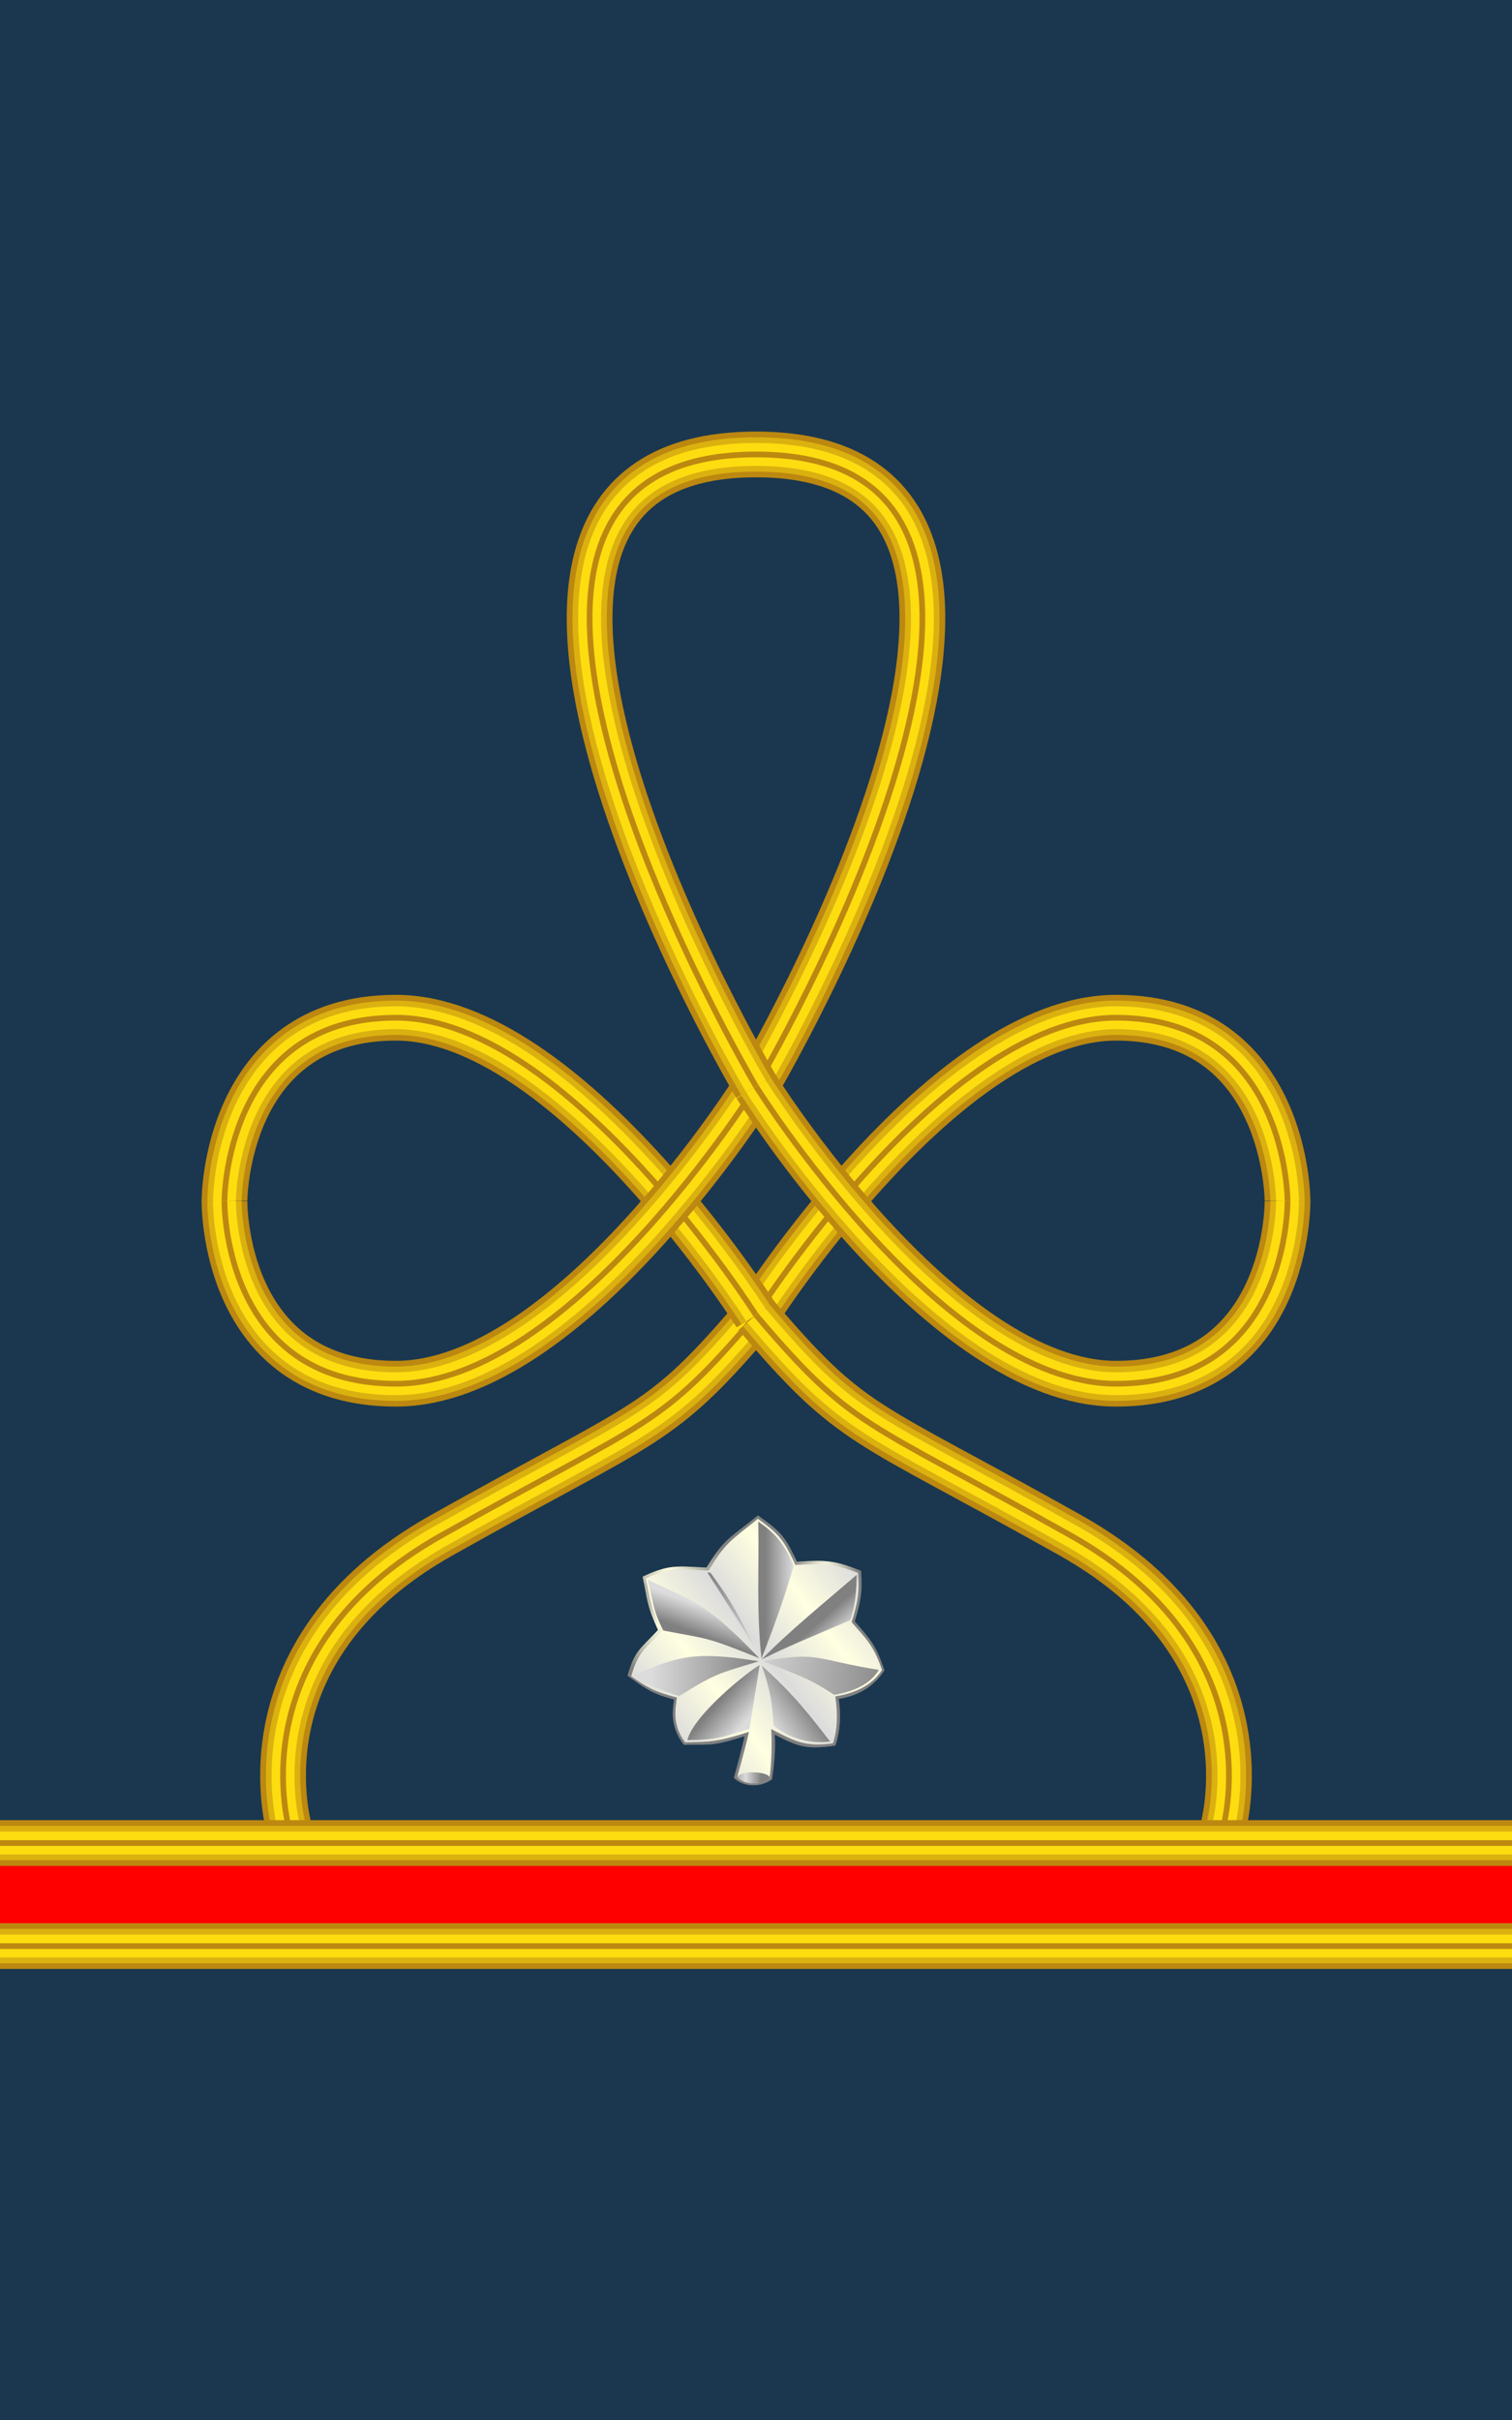
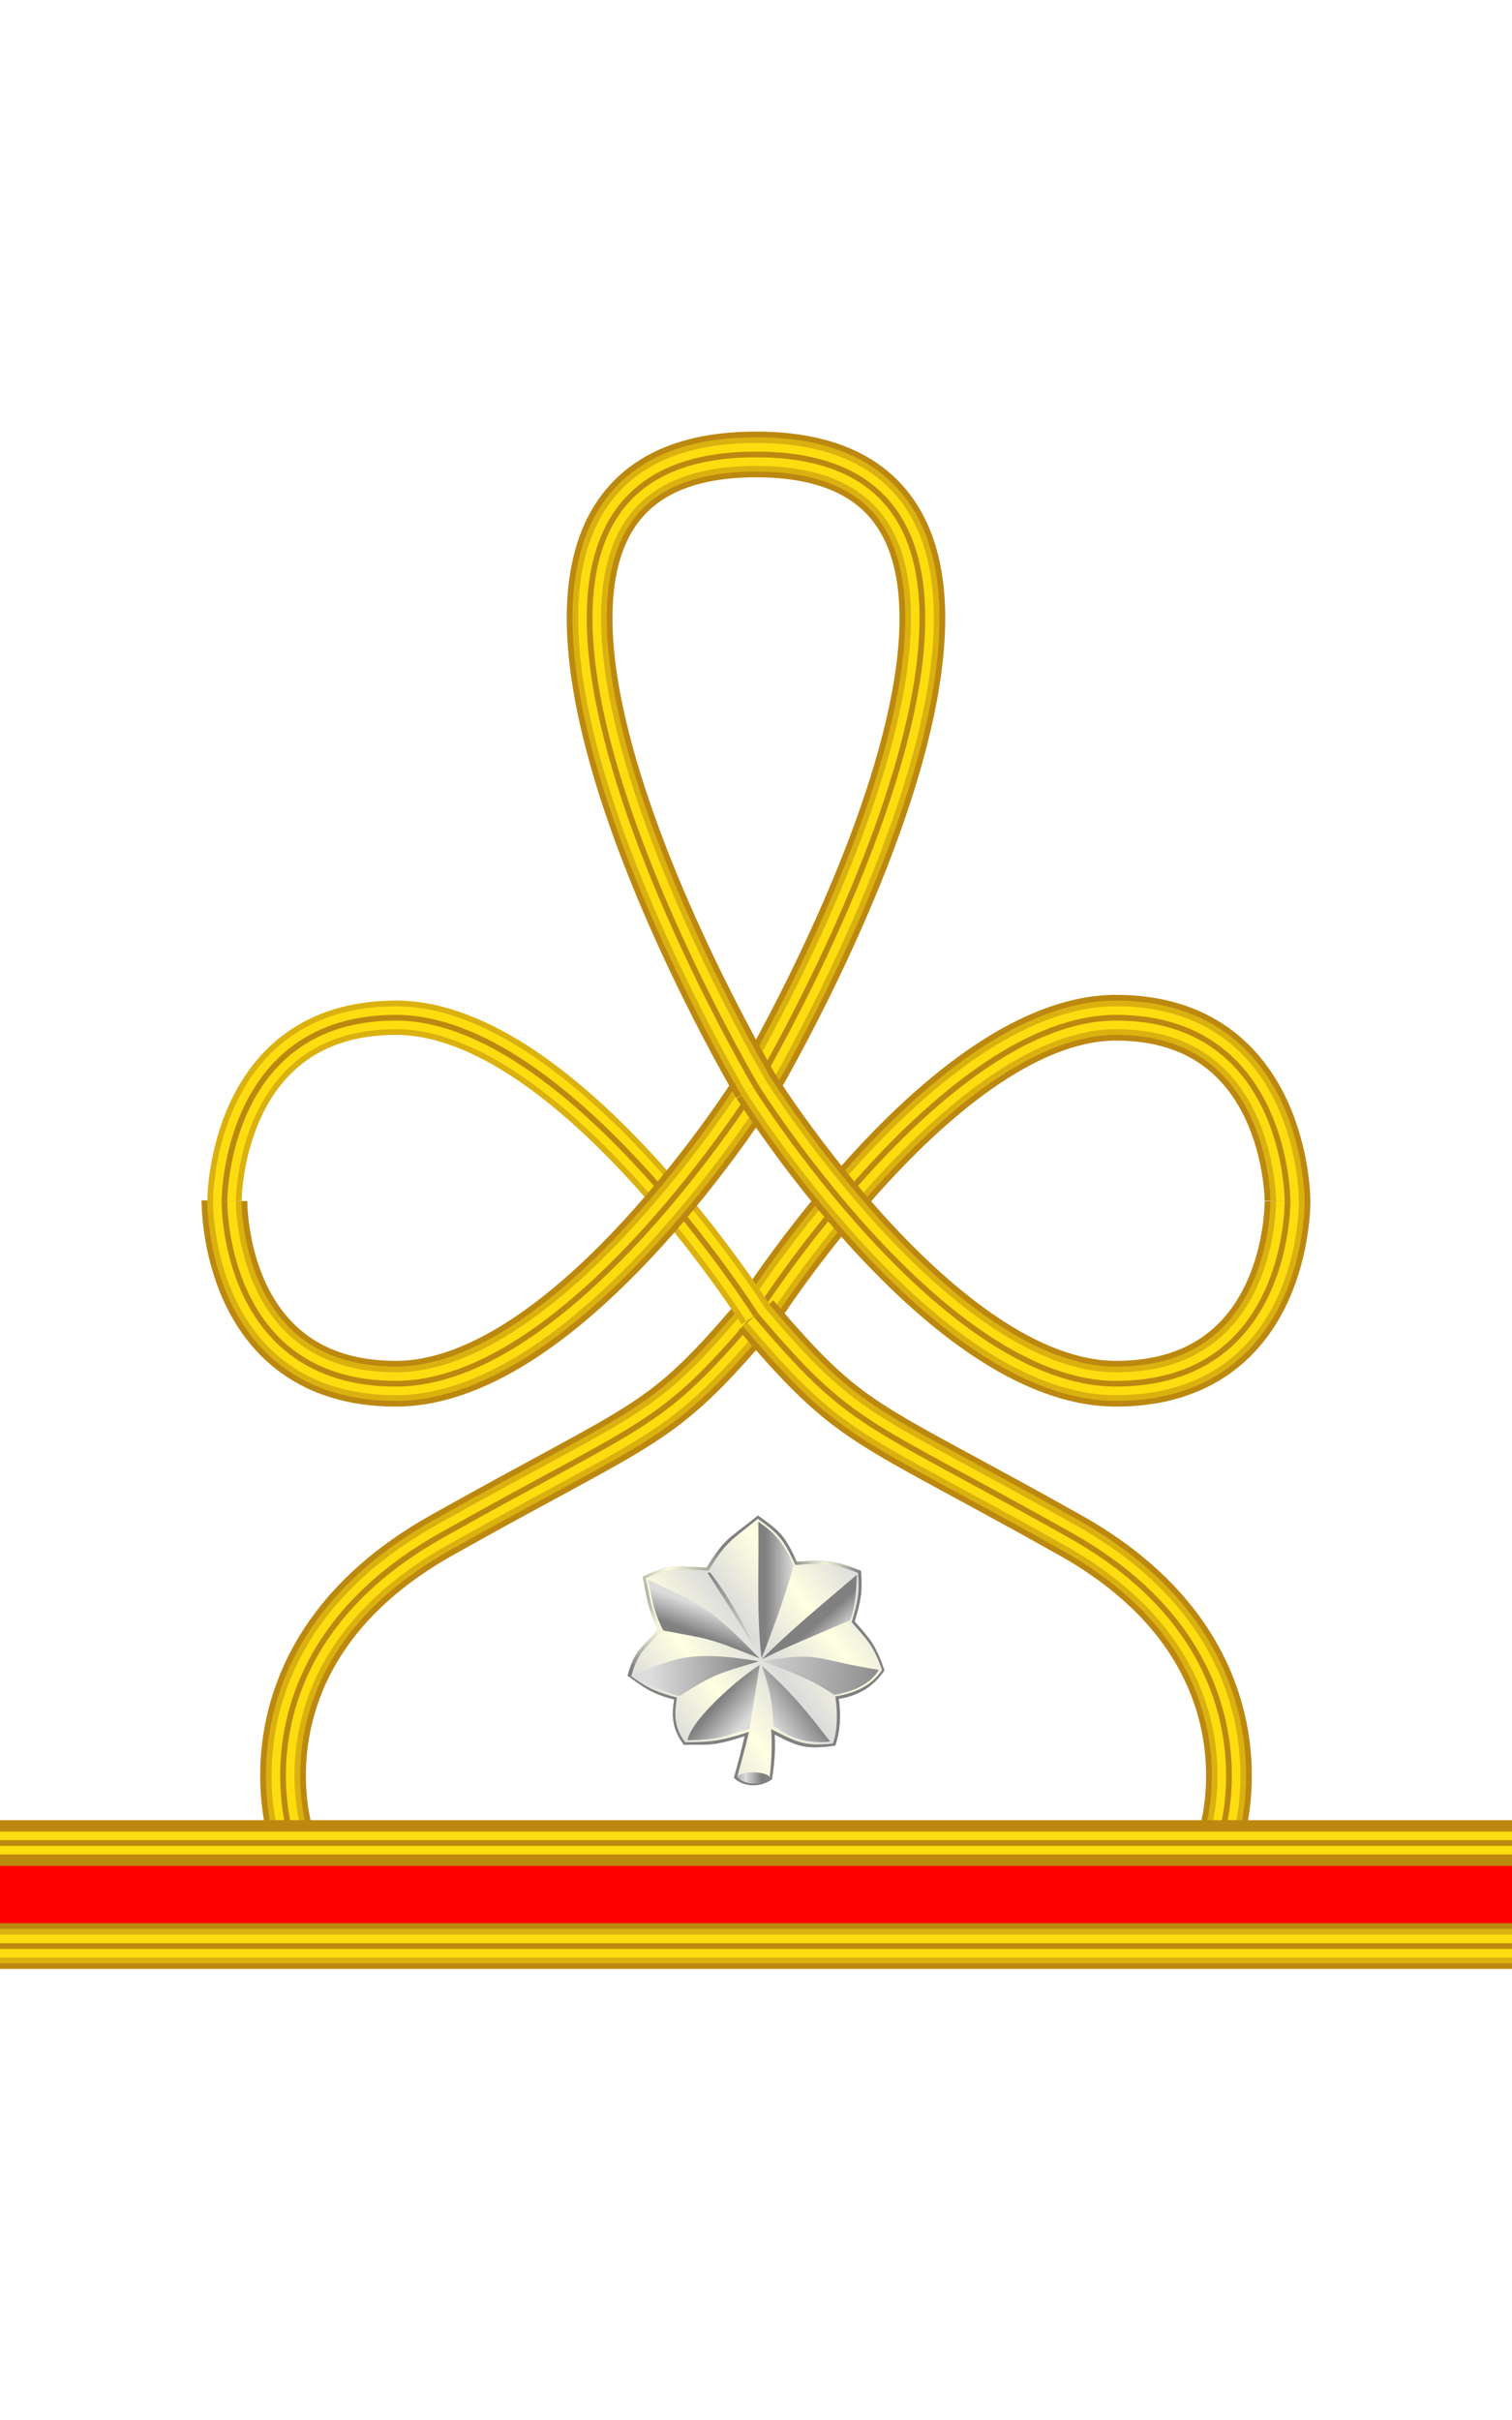
<svg xmlns="http://www.w3.org/2000/svg" xmlns:ns1="http://www.inkscape.org/namespaces/inkscape" xmlns:ns2="http://sodipodi.sourceforge.net/DTD/sodipodi-0.dtd" version="1.1" id="svg18152" ns1:version="0.91 r13725" ns2:docname="16.SKA-BG.svg" x="0px" y="0px" width="264.551px" height="423.192px" viewBox="0 0 264.551 423.192" enable-background="new 0 0 264.551 423.192" xml:space="preserve">
  <ns2:namedview id="base" fit-margin-top="0" ns1:zoom="0.35" ns1:cy="644.89649" pagecolor="#ffffff" bordercolor="#666666" ns1:cx="-491.28567" showgrid="false" fit-margin-left="0" borderopacity="1.0" ns1:window-maximized="1" ns1:pageopacity="0.0" ns1:pageshadow="2" ns1:document-units="px" ns1:current-layer="layer1" fit-margin-right="0" fit-margin-bottom="0" ns1:window-y="-8" ns1:window-x="-8" ns1:window-height="705" ns1:window-width="1366">
	</ns2:namedview>
  <g>
-     <rect fill="#1A374F" width="264.551" height="423.192" />
    <g>
      <g>
        <g>
          <path fill="none" stroke="#BC8810" stroke-width="8" stroke-miterlimit="10" d="M50.775,320.467c0,0-10-31.5,26.5-52      s38-18.5,55-38.5" />
          <path fill="none" stroke="#DBB110" stroke-width="6" stroke-miterlimit="10" d="M50.775,320.467c0,0-10-31.5,26.5-52      s38-18.5,55-38.5" />
          <path fill="none" stroke="#FDDD10" stroke-width="4" stroke-miterlimit="10" d="M50.775,320.467c0,0-10-31.5,26.5-52      s38-18.5,55-38.5" />
          <path fill="none" stroke="#BC8810" stroke-miterlimit="10" d="M50.775,320.467c0,0-10-31.5,26.5-52s38-18.5,55-38.5" />
        </g>
        <g>
          <path fill="none" stroke="#BC8810" stroke-width="8" stroke-miterlimit="10" d="M225.275,209.966c0,0,0-32-30-32      s-63,52.001-63,52.001" />
          <path fill="none" stroke="#DBB110" stroke-width="6" stroke-miterlimit="10" d="M225.275,209.966c0,0,0-32-30-32      s-63,52.001-63,52.001" />
          <path fill="none" stroke="#FDDD10" stroke-width="4" stroke-miterlimit="10" d="M225.275,209.966c0,0,0-32-30-32      s-63,52.001-63,52.001" />
          <path fill="none" stroke="#BC8810" stroke-miterlimit="10" d="M225.275,209.966c0,0,0-32-30-32s-63,52.001-63,52.001" />
        </g>
        <g>
          <path fill="none" stroke="#BC8810" stroke-width="8" stroke-miterlimit="10" d="M132.275,229.967c17,20,18.5,18,55,38.5      s26.5,52,26.5,52" />
          <path fill="none" stroke="#DBB110" stroke-width="6" stroke-miterlimit="10" d="M132.275,229.967c17,20,18.5,18,55,38.5      s26.5,52,26.5,52" />
          <path fill="none" stroke="#FDDD10" stroke-width="4" stroke-miterlimit="10" d="M132.275,229.967c17,20,18.5,18,55,38.5      s26.5,52,26.5,52" />
          <path fill="none" stroke="#BC8810" stroke-miterlimit="10" d="M132.275,229.967c17,20,18.5,18,55,38.5s26.5,52,26.5,52" />
        </g>
        <g>
-           <path fill="none" stroke="#BC8810" stroke-width="8" stroke-miterlimit="10" d="M39.275,209.966c0,0,0-32,30-32      s63,52.001,63,52.001" />
          <path fill="none" stroke="#DBB110" stroke-width="6" stroke-miterlimit="10" d="M39.275,209.966c0,0,0-32,30-32      s63,52.001,63,52.001" />
          <path fill="none" stroke="#FDDD10" stroke-width="4" stroke-miterlimit="10" d="M39.275,209.966c0,0,0-32,30-32      s63,52.001,63,52.001" />
          <path fill="none" stroke="#BC8810" stroke-miterlimit="10" d="M39.275,209.966c0,0,0-32,30-32s63,52.001,63,52.001" />
        </g>
        <g>
          <path fill="none" stroke="#BC8810" stroke-width="8" stroke-miterlimit="10" d="M132.275,79.466c65.5,0,0,110.5,0,110.5" />
          <path fill="none" stroke="#DBB110" stroke-width="6" stroke-miterlimit="10" d="M132.275,79.466c65.5,0,0,110.5,0,110.5" />
          <path fill="none" stroke="#FDDD10" stroke-width="4" stroke-miterlimit="10" d="M132.275,79.466c65.5,0,0,110.5,0,110.5" />
          <path fill="none" stroke="#BC8810" stroke-miterlimit="10" d="M132.275,79.466c65.5,0,0,110.5,0,110.5" />
        </g>
        <g>
          <path fill="none" stroke="#BC8810" stroke-width="8" stroke-miterlimit="10" d="M39.275,209.966c0,0-0.5,32.001,30,32.001      s63-52.001,63-52.001" />
          <path fill="none" stroke="#DBB110" stroke-width="6" stroke-miterlimit="10" d="M39.275,209.966c0,0-0.5,32.001,30,32.001      s63-52.001,63-52.001" />
          <path fill="none" stroke="#FDDD10" stroke-width="4" stroke-miterlimit="10" d="M39.275,209.966c0,0-0.5,32.001,30,32.001      s63-52.001,63-52.001" />
          <path fill="none" stroke="#BC8810" stroke-miterlimit="10" d="M39.275,209.966c0,0-0.5,32.001,30,32.001s63-52.001,63-52.001" />
        </g>
        <g>
          <path fill="none" stroke="#BC8810" stroke-width="8" stroke-miterlimit="10" d="M132.275,189.966c0,0-65.5-110.5,0-110.5" />
          <path fill="none" stroke="#DBB110" stroke-width="6" stroke-miterlimit="10" d="M132.275,189.966c0,0-65.5-110.5,0-110.5" />
          <path fill="none" stroke="#FDDD10" stroke-width="4" stroke-miterlimit="10" d="M132.275,189.966c0,0-65.5-110.5,0-110.5" />
          <path fill="none" stroke="#BC8810" stroke-miterlimit="10" d="M132.275,189.966c0,0-65.5-110.5,0-110.5" />
        </g>
        <g>
          <path fill="none" stroke="#BC8810" stroke-width="8" stroke-miterlimit="10" d="M225.273,209.966c0,0,0.5,32.001-30,32.001      s-63-52.001-63-52.001" />
          <path fill="none" stroke="#DBB110" stroke-width="6" stroke-miterlimit="10" d="M225.273,209.966c0,0,0.5,32.001-30,32.001      s-63-52.001-63-52.001" />
          <path fill="none" stroke="#FDDD10" stroke-width="4" stroke-miterlimit="10" d="M225.273,209.966c0,0,0.5,32.001-30,32.001      s-63-52.001-63-52.001" />
          <path fill="none" stroke="#BC8810" stroke-miterlimit="10" d="M225.273,209.966c0,0,0.5,32.001-30,32.001s-63-52.001-63-52.001" />
        </g>
      </g>
      <g>
        <rect y="322.286" fill="#FF0000" width="264.551" height="18.02" />
        <g>
          <line fill="none" stroke="#BC8810" stroke-width="8" stroke-miterlimit="10" x1="0" y1="322.286" x2="264.551" y2="322.286" />
-           <line fill="none" stroke="#DBB110" stroke-width="6" stroke-miterlimit="10" x1="0" y1="322.286" x2="264.551" y2="322.286" />
          <line fill="none" stroke="#FDDD10" stroke-width="4" stroke-miterlimit="10" x1="0" y1="322.286" x2="264.551" y2="322.286" />
          <line fill="none" stroke="#BC8810" stroke-miterlimit="10" x1="0" y1="322.286" x2="264.551" y2="322.286" />
        </g>
        <g>
          <line fill="none" stroke="#BC8810" stroke-width="8" stroke-miterlimit="10" x1="0" y1="340.303" x2="264.551" y2="340.303" />
          <line fill="none" stroke="#DBB110" stroke-width="6" stroke-miterlimit="10" x1="0" y1="340.303" x2="264.551" y2="340.303" />
          <line fill="none" stroke="#FDDD10" stroke-width="4" stroke-miterlimit="10" x1="0" y1="340.303" x2="264.551" y2="340.303" />
          <line fill="none" stroke="#BC8810" stroke-miterlimit="10" x1="0" y1="340.303" x2="264.551" y2="340.303" />
        </g>
      </g>
    </g>
    <g>
      <g id="layer2_1_" transform="translate(-148.815,-239.255)" ns2:insensitive="true" ns1:groupmode="layer" ns1:label="border">
        <path id="path2170_1_" ns2:nodetypes="cccccccccccccccccc" fill="#808080" d="M277.229,550.134     c1.608,1.604,4.573,1.771,6.661,0.25c0.362-2.504,0.661-5.039,0.476-7.797c4.147,2.125,5.489,2.625,10.593,1.91     c0.865-2.543,1.034-5.272,0.613-8.16c3.423-0.532,6.121-2.152,8-5c-1.512-4.404-2.422-5.381-5.205-8.545     c1.064-3.549,1.404-5.203,1.092-8.864c-4.572-1.784-5.922-1.916-11.223-1.581c-2.18-4.855-3.198-5.462-6.799-8.1     c-5.157,4.178-5.799,3.916-9,9.119c-5.175-0.207-6.478-0.617-11.185,1.601c0.895,4.187,0.654,4.825,2.696,9.321     c-2.953,3.215-4.136,3.58-5.338,7.998c2.8,1.98,4.023,3.106,8.151,4.158c-0.31,2.105-0.65,4.826,1.707,7.92     c4.497-0.093,4.835,0.344,10.628-1.504C278.524,545.363,277.886,547.762,277.229,550.134z" />
        <radialGradient id="path5156_2_" cx="1557.438" cy="-1835.248" r="22.481" gradientTransform="matrix(0.265 -0.023 -0.029 -0.328 -172.767 -52.595)" gradientUnits="userSpaceOnUse">
          <stop offset="0" style="stop-color:#FFFFE1" />
          <stop offset="1" style="stop-color:#FFFFE1;stop-opacity:0" />
        </radialGradient>
        <path id="path5156_1_" ns2:nodetypes="cccccccccccccccccc" fill="url(#path5156_2_)" d="M277.229,550.134     c1.608,1.604,4.573,1.771,6.661,0.25c0.362-2.504,0.661-5.039,0.476-7.797c4.147,2.125,5.489,2.625,10.593,1.91     c0.865-2.543,1.034-5.272,0.613-8.16c3.423-0.532,6.121-2.152,8-5c-1.512-4.404-2.422-5.381-5.205-8.545     c1.064-3.549,1.404-5.203,1.092-8.864c-4.572-1.784-5.922-1.916-11.223-1.581c-2.18-4.855-3.198-5.462-6.799-8.1     c-5.157,4.178-5.799,3.916-9,9.119c-5.175-0.207-6.478-0.617-11.185,1.601c0.895,4.187,0.654,4.825,2.696,9.321     c-2.953,3.215-4.136,3.58-5.338,7.998c2.8,1.98,4.023,3.107,8.151,4.158c-0.31,2.105-0.65,4.826,1.707,7.92     c4.497-0.093,4.835,0.344,10.628-1.504C278.524,545.363,277.886,547.762,277.229,550.134z" />
        <radialGradient id="path3143_2_" cx="902.258" cy="1623.489" r="22.481" gradientTransform="matrix(-0.514 0.029 0.02 0.357 726.63 -62.021)" gradientUnits="userSpaceOnUse">
          <stop offset="0" style="stop-color:#808080" />
          <stop offset="1" style="stop-color:#808080;stop-opacity:0" />
        </radialGradient>
        <path id="path3143_1_" ns2:nodetypes="ccccccccccc" fill="url(#path3143_2_)" d="M277.229,550.134     c1.608,1.604,4.573,1.771,6.661,0.25c0.362-2.504,0.661-5.039,0.476-7.797c4.147,2.125,5.489,2.625,10.593,1.91     c0.865-2.543,1.034-5.272,0.613-8.16c3.423-0.532,6.121-2.152,8-5l-44.961,0.949c2.8,1.98,4.023,3.107,8.151,4.158     c-0.31,2.105-0.65,4.826,1.707,7.92c4.497-0.093,4.835,0.344,10.628-1.504C278.524,545.363,277.886,547.762,277.229,550.134z" />
        <radialGradient id="path4126_2_" cx="616.941" cy="1676.407" r="22.483" gradientTransform="matrix(-0.413 -0.027 -0.021 0.321 571.402 28.354)" gradientUnits="userSpaceOnUse">
          <stop offset="0" style="stop-color:#808080" />
          <stop offset="1" style="stop-color:#808080;stop-opacity:0" />
        </radialGradient>
        <path id="path4126_1_" ns2:nodetypes="ccccc" fill="url(#path4126_2_)" d="M277.229,550.134     c1.608,1.604,4.573,1.771,6.661,0.25c0.362-2.504,0.661-5.039,0.476-7.797l-5.269,0.273     C278.524,545.363,277.886,547.762,277.229,550.134z" />
        <radialGradient id="path4130_2_" cx="997.452" cy="2328.398" r="22.48" gradientTransform="matrix(-0.729 0.033 0.012 0.264 965.926 -106.174)" gradientUnits="userSpaceOnUse">
          <stop offset="0" style="stop-color:#808080" />
          <stop offset="1" style="stop-color:#808080;stop-opacity:0" />
        </radialGradient>
        <path id="path4130_1_" ns2:nodetypes="ccccccccccc" fill="url(#path4130_2_)" d="M277.229,550.134     c1.608,1.604,4.573,1.771,6.661,0.25c0.362-2.504,0.661-5.039,0.476-7.797c4.147,2.125,5.489,2.625,10.593,1.91     c0.865-2.543,1.034-5.272,0.613-8.16c3.423-0.532,6.121-2.152,8-5l-44.961,0.949c2.8,1.98,4.023,3.107,8.151,4.158     c-0.31,2.105-0.65,4.826,1.707,7.92c4.497-0.093,4.835,0.344,10.628-1.504C278.524,545.363,277.886,547.762,277.229,550.134z" />
        <radialGradient id="path4136_2_" cx="1364.215" cy="-1833.452" r="22.481" gradientTransform="matrix(0.453 -0.046 -0.033 -0.327 -412.723 -23.445)" gradientUnits="userSpaceOnUse">
          <stop offset="0" style="stop-color:#FFFFE1" />
          <stop offset="1" style="stop-color:#FFFFE1;stop-opacity:0" />
        </radialGradient>
        <path id="path4136_1_" ns2:nodetypes="cccccccccccccccccc" fill="url(#path4136_2_)" d="M277.229,550.134     c1.608,1.604,4.573,1.771,6.661,0.25c0.362-2.504,0.661-5.039,0.476-7.797c4.147,2.125,5.491,2.625,10.593,1.91     c0.865-2.543,1.034-5.272,0.613-8.16c3.423-0.532,6.121-2.152,8-5c-1.512-4.404-2.422-5.381-5.205-8.545     c1.064-3.549,1.404-5.203,1.092-8.864c-4.572-1.784-5.922-1.916-11.223-1.581c-2.18-4.855-3.198-5.462-6.799-8.1     c-5.157,4.178-5.799,3.916-9,9.119c-5.175-0.207-6.478-0.617-11.185,1.601c0.895,4.187,0.654,4.825,2.696,9.321     c-2.953,3.215-4.136,3.58-5.338,7.998c2.8,1.98,4.023,3.106,8.151,4.158c-0.31,2.105-0.65,4.826,1.707,7.92     c4.497-0.093,4.835,0.344,10.628-1.504C278.524,545.363,277.886,547.762,277.229,550.134z" />
        <radialGradient id="path9168_2_" cx="1356.634" cy="-1864.519" r="22.48" gradientTransform="matrix(0.453 -0.046 -0.033 -0.327 -412.723 -23.445)" gradientUnits="userSpaceOnUse">
          <stop offset="0" style="stop-color:#FFFFE1" />
          <stop offset="1" style="stop-color:#FFFFE1;stop-opacity:0" />
        </radialGradient>
        <path id="path9168_1_" ns2:nodetypes="cccccccccccccccccc" fill="url(#path9168_2_)" d="M277.229,550.134     c1.608,1.604,4.573,1.771,6.661,0.25c0.362-2.504,0.661-5.039,0.476-7.797c4.147,2.125,5.489,2.625,10.593,1.91     c0.865-2.543,1.034-5.272,0.613-8.16c3.423-0.532,6.121-2.152,8-5c-1.512-4.404-2.422-5.381-5.205-8.545     c1.064-3.549,1.404-5.203,1.092-8.864c-4.572-1.784-5.922-1.916-11.223-1.58c-2.18-4.856-3.198-5.463-6.799-8.101     c-5.157,4.178-5.799,3.916-9,9.119c-5.175-0.207-6.478-0.617-11.185,1.601c0.895,4.187,0.654,4.825,2.696,9.321     c-2.953,3.215-4.136,3.58-5.338,7.998c2.8,1.98,4.023,3.107,8.151,4.158c-0.31,2.105-0.65,4.826,1.707,7.92     c4.497-0.093,4.835,0.344,10.628-1.504C278.524,545.363,277.886,547.762,277.229,550.134z" />
      </g>
      <g id="layer1_9_" transform="translate(-148.815,-239.255)" ns2:insensitive="true" ns1:groupmode="layer" ns1:label="Upper">
        <linearGradient id="path4152_2_" gradientUnits="userSpaceOnUse" x1="1153.093" y1="-313.613" x2="1187.175" y2="-287.645" gradientTransform="matrix(1 0 0 -1 -888.369 226.336)">
          <stop offset="0" style="stop-color:#DCDCDC" />
          <stop offset="0.25" style="stop-color:#FFFFE1" />
          <stop offset="0.5" style="stop-color:#DCDCDC" />
          <stop offset="0.75" style="stop-color:#FFFFE1" />
          <stop offset="1" style="stop-color:#DCDCDC" />
        </linearGradient>
        <path id="path4152_1_" ns2:nodetypes="cccccccccccccccccc" fill="url(#path4152_2_)" d="M277.797,550.003     c1.549,1.34,3.639,1.498,5.651,0.24c0.35-2.414,0.48-5.969,0.302-8.627c3.994,2.049,5.897,3.184,10.813,2.492     c0.834-2.453,0.814-5.423,0.41-8.207c3.299-0.514,6.356-1.869,8.168-4.617c-1.457-4.248-2.636-5.305-5.315-8.358     c1.026-3.421,1.42-5.085,1.12-8.616c-4.405-1.721-5.864-1.713-10.971-1.391c-2.102-4.684-3.082-5.537-6.552-8.082     c-4.968,4.029-5.566,4.048-8.649,9.066c-4.987-0.199-6.421-0.775-10.957,1.362c0.861,4.038,0.81,4.854,2.777,9.194     c-2.846,3.101-4.175,3.656-5.335,7.918c2.698,1.91,4.023,2.701,8,3.718c-0.298,2.03-0.839,4.856,1.431,7.841     c4.333-0.089,5.593-0.052,11.175-1.834C279.315,544.516,278.43,547.715,277.797,550.003z" />
      </g>
      <g id="layer5_1_" ns2:insensitive="true" ns1:groupmode="layer" ns1:label="Shadows">
        <linearGradient id="path5178_2_" gradientUnits="userSpaceOnUse" x1="714.679" y1="-549.231" x2="719.094" y2="-553.042" gradientTransform="matrix(1 0 0 -1 -588.619 -251.961)">
          <stop offset="0" style="stop-color:#808080" />
          <stop offset="1" style="stop-color:#DCDCDC" />
        </linearGradient>
        <path id="path5178_1_" ns2:nodetypes="cccc" fill="url(#path5178_2_)" d="M132.917,291.167l-1.783,11.153     c-4.854,1.468-5.626,1.923-10.865,1.976C121.364,299.793,131.111,292.118,132.917,291.167z" />
        <linearGradient id="path5190_2_" gradientUnits="userSpaceOnUse" x1="702.552" y1="-545.044" x2="721.428" y2="-545.044" gradientTransform="matrix(1 0 0 -1 -588.619 -251.961)">
          <stop offset="0" style="stop-color:#DCDCDC" />
          <stop offset="1" style="stop-color:#808080" />
        </linearGradient>
        <path id="path5190_1_" ns2:nodetypes="cccc" fill="url(#path5190_2_)" d="M110.737,292.95     c7.572-3.093,10.269-4.406,22.027-2.447c-7.174,2.199-7.431,2.049-13.929,6.086C115.848,295.674,113.065,294.549,110.737,292.95z     " />
        <linearGradient id="path7220_2_" gradientUnits="userSpaceOnUse" x1="605.744" y1="-285.635" x2="604.086" y2="-290.136" gradientTransform="matrix(1 0 0 -1 -481.981 -4.353)">
          <stop offset="0" style="stop-color:#DCDCDC" />
          <stop offset="1" style="stop-color:#808080" />
        </linearGradient>
        <path id="path7220_1_" ns2:nodetypes="cccc" fill="url(#path7220_2_)" d="M116.047,285.12     c-1.916-3.76-1.829-5.357-2.721-8.895c8.452,4.133,9.739,3.576,19.537,13.746C123.309,286.138,124.333,286.723,116.047,285.12z" />
        <linearGradient id="path10153_2_" gradientUnits="userSpaceOnUse" x1="606.165" y1="-279.323" x2="622.242" y2="-305.392" gradientTransform="matrix(1 0 0 -1 -481.981 -4.353)">
          <stop offset="0" style="stop-color:#808080" />
          <stop offset="0.5" style="stop-color:#DCDCDC" />
          <stop offset="1" style="stop-color:#808080" />
        </linearGradient>
        <path id="path10153_1_" ns2:nodetypes="cccc" fill="url(#path10153_2_)" d="M132.973,289.752     c-3.25-5.608-6.412-10.392-9.207-14.764l0.506,0.012C127.834,279.667,129.735,283.352,132.973,289.752z" />
        <linearGradient id="path12109_2_" gradientUnits="userSpaceOnUse" x1="620.843" y1="-282.388" x2="615.869" y2="-282.388" gradientTransform="matrix(1 0 0 -1 -481.981 -4.353)">
          <stop offset="0" style="stop-color:#DCDCDC" />
          <stop offset="1" style="stop-color:#808080" />
        </linearGradient>
        <path id="path12109_1_" ns2:nodetypes="cccc" fill="url(#path12109_2_)" d="M132.676,266.069     c2.359,1.626,4.436,3.448,6.188,7.764c-1.553,5.391-3.486,10.78-5.625,16.172C132.325,281.954,132.833,274.043,132.676,266.069z" />
        <linearGradient id="path13088_2_" gradientUnits="userSpaceOnUse" x1="627.604" y1="-291.648" x2="624.749" y2="-288.451" gradientTransform="matrix(1 0 0 -1 -481.981 -4.353)">
          <stop offset="0" style="stop-color:#DCDCDC" />
          <stop offset="1" style="stop-color:#808080" />
        </linearGradient>
        <path id="path13088_1_" ns2:nodetypes="cccc" fill="url(#path13088_2_)" d="M133.262,290.176     c4.981-2.463,7.395-3.381,15.524-6.872c0.92-2.644,1.037-5.287,1.125-7.933C144.232,280.265,138.273,285.064,133.262,290.176z" />
        <linearGradient id="path13100_2_" gradientUnits="userSpaceOnUse" x1="611.696" y1="-296.07" x2="639.704" y2="-298.722" gradientTransform="matrix(1 0 0 -1 -481.981 -4.353)">
          <stop offset="0" style="stop-color:#DCDCDC" />
          <stop offset="1" style="stop-color:#808080" />
        </linearGradient>
        <path id="path13100_1_" ns2:nodetypes="cccc" fill="url(#path13100_2_)" d="M133.532,290.481     c9.888-1.732,8.835-0.311,20.235,1.527c-1.593,2.682-4.684,3.813-7.795,4.359C142.061,293.861,141.341,293.555,133.532,290.481z" />
        <linearGradient id="path13110_2_" gradientUnits="userSpaceOnUse" x1="616.538" y1="-305.445" x2="622.606" y2="-301.336" gradientTransform="matrix(1 0 0 -1 -481.981 -4.353)">
          <stop offset="0" style="stop-color:#DCDCDC" />
          <stop offset="1" style="stop-color:#808080" />
        </linearGradient>
        <path id="path13110_1_" ns2:nodetypes="cccc" fill="url(#path13110_2_)" d="M145.241,304.53     c-3.837,0.471-7.079-0.593-9.896-2.753c-0.197-3.5-0.471-6.075-2.053-10.5C138.941,296.331,141.629,299.881,145.241,304.53z" />
        <linearGradient id="path15058_2_" gradientUnits="userSpaceOnUse" x1="609.671" y1="-315.24" x2="615.196" y2="-315.24" gradientTransform="matrix(1 0 0 -1 -481.981 -4.353)">
          <stop offset="0" style="stop-color:#808080" />
          <stop offset="0.5" style="stop-color:#DCDCDC" />
          <stop offset="1" style="stop-color:#808080" />
        </linearGradient>
        <path id="path15058_1_" ns2:nodetypes="ccc" fill="url(#path15058_2_)" d="M128.983,310.735     c0.868-1.35,6.117-0.854,5.651,0.264C133.031,312.183,130.229,312.174,128.983,310.735z" />
      </g>
    </g>
  </g>
</svg>